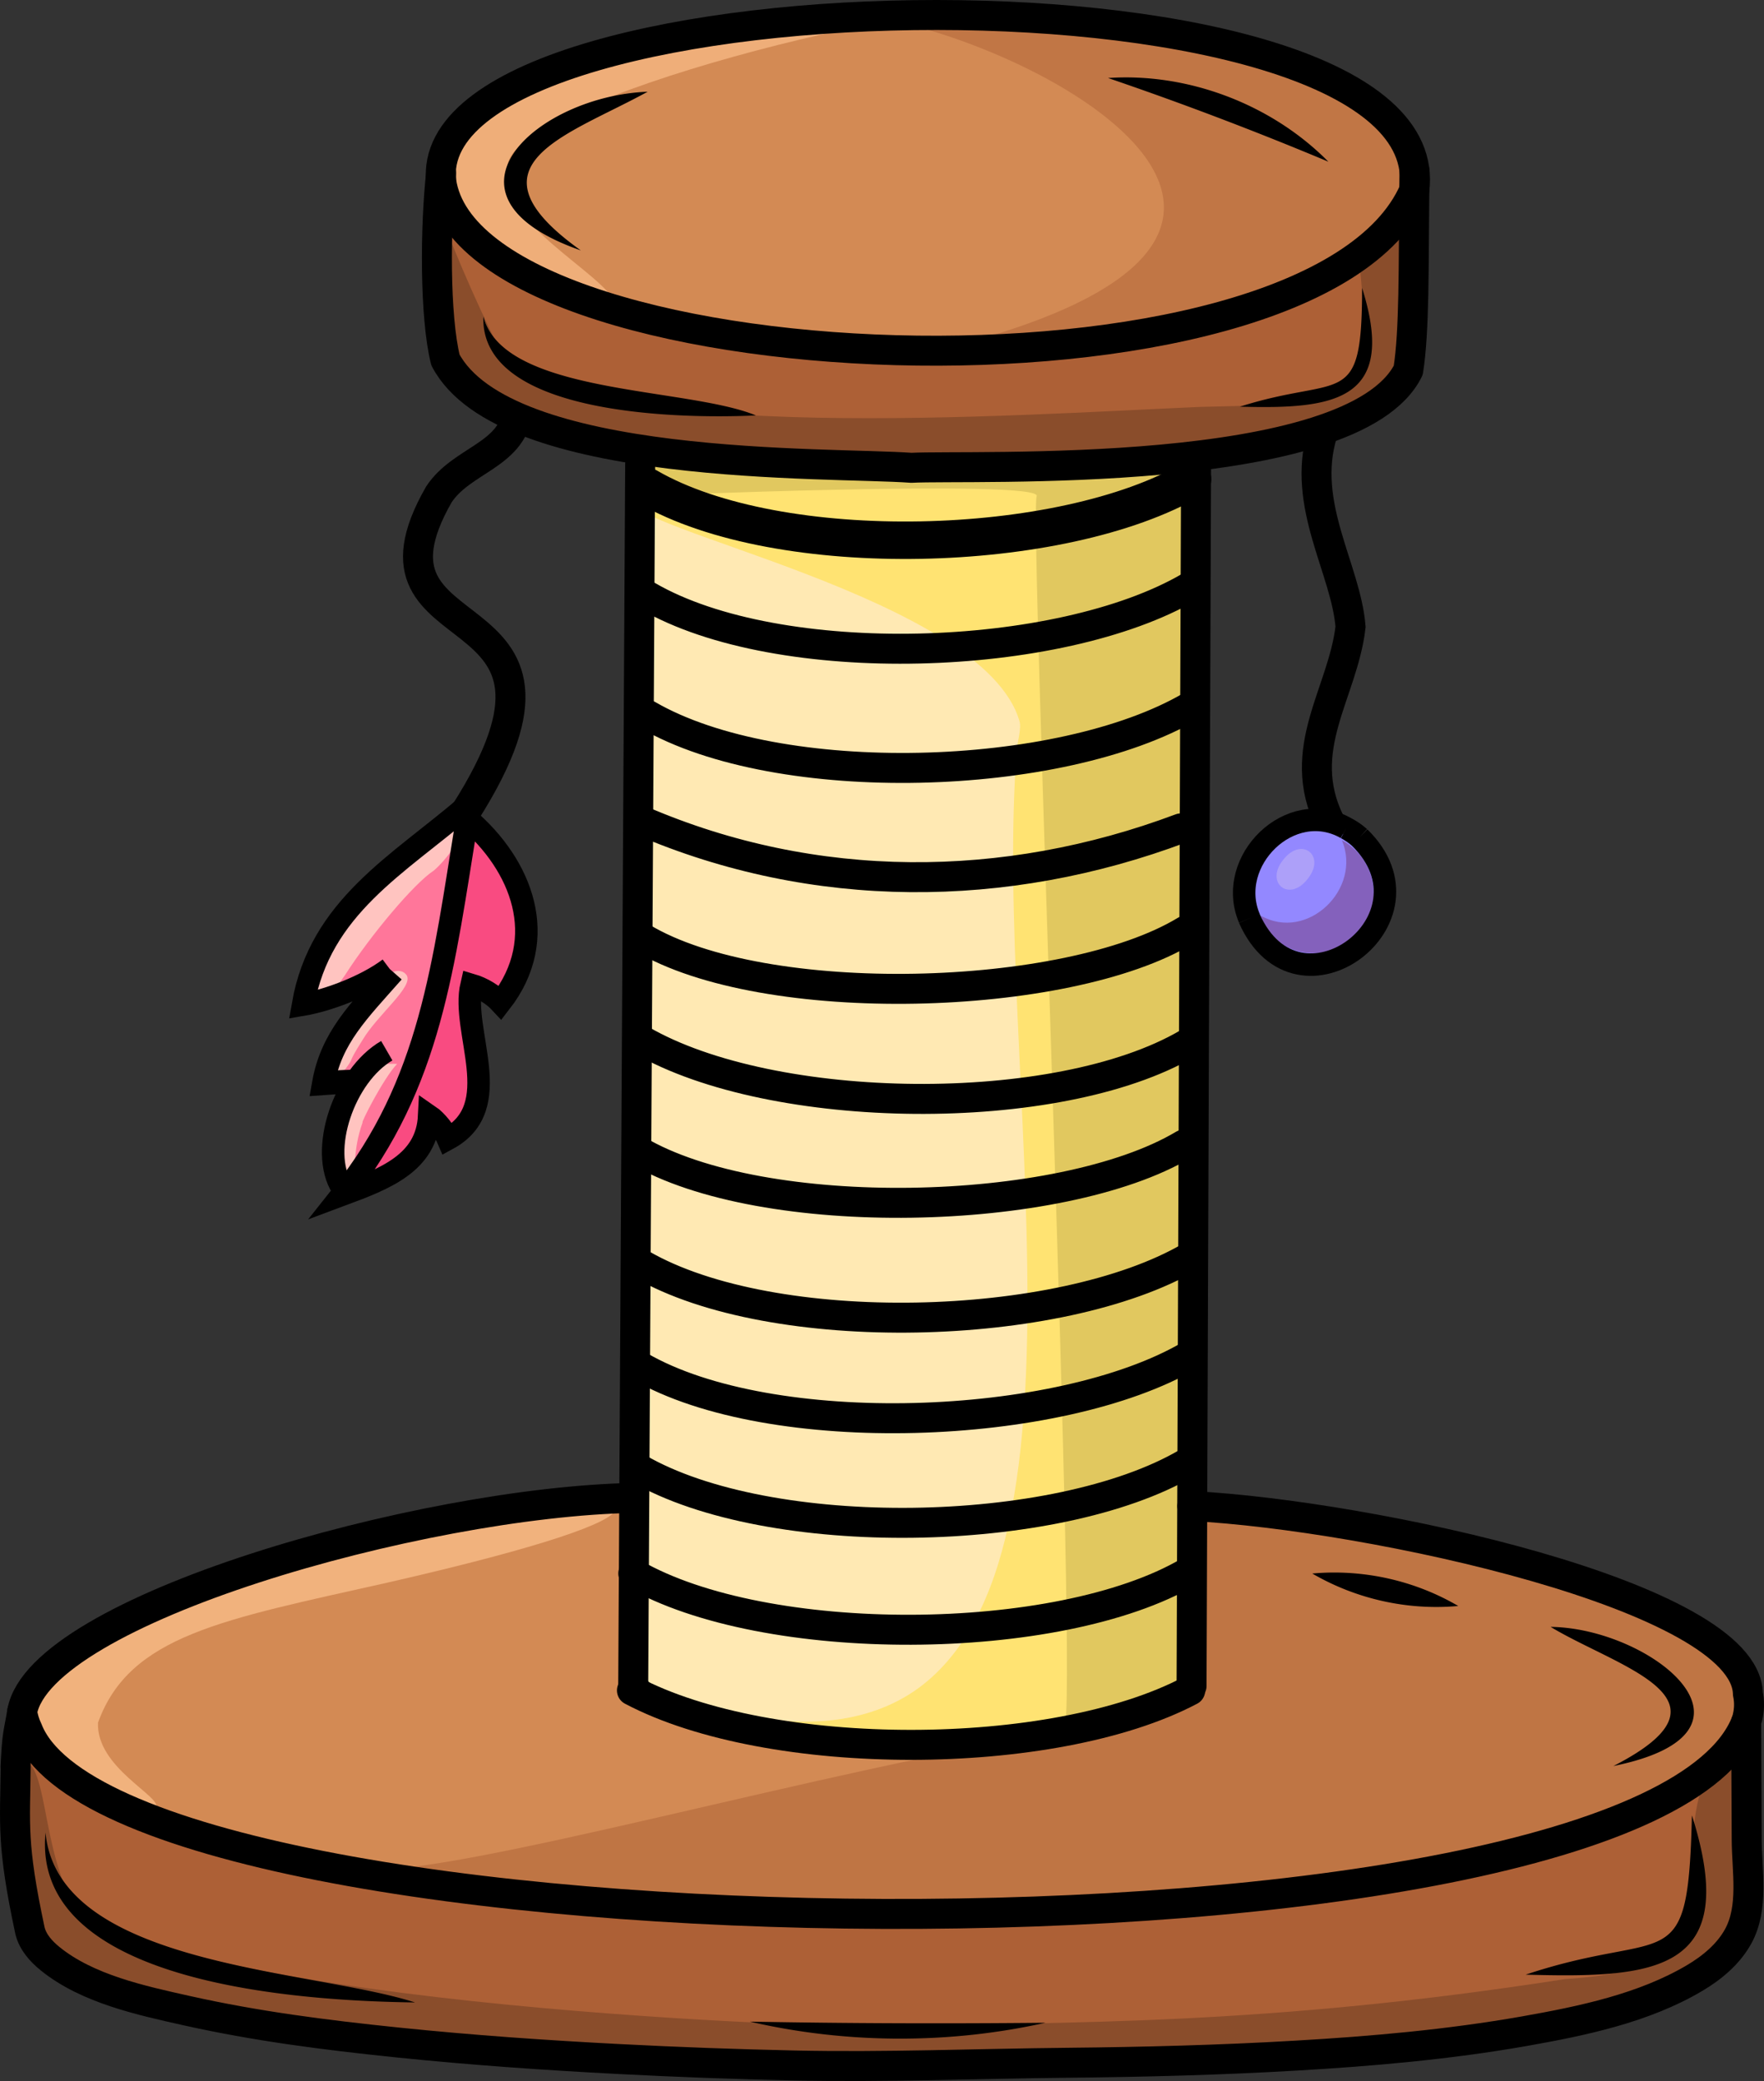
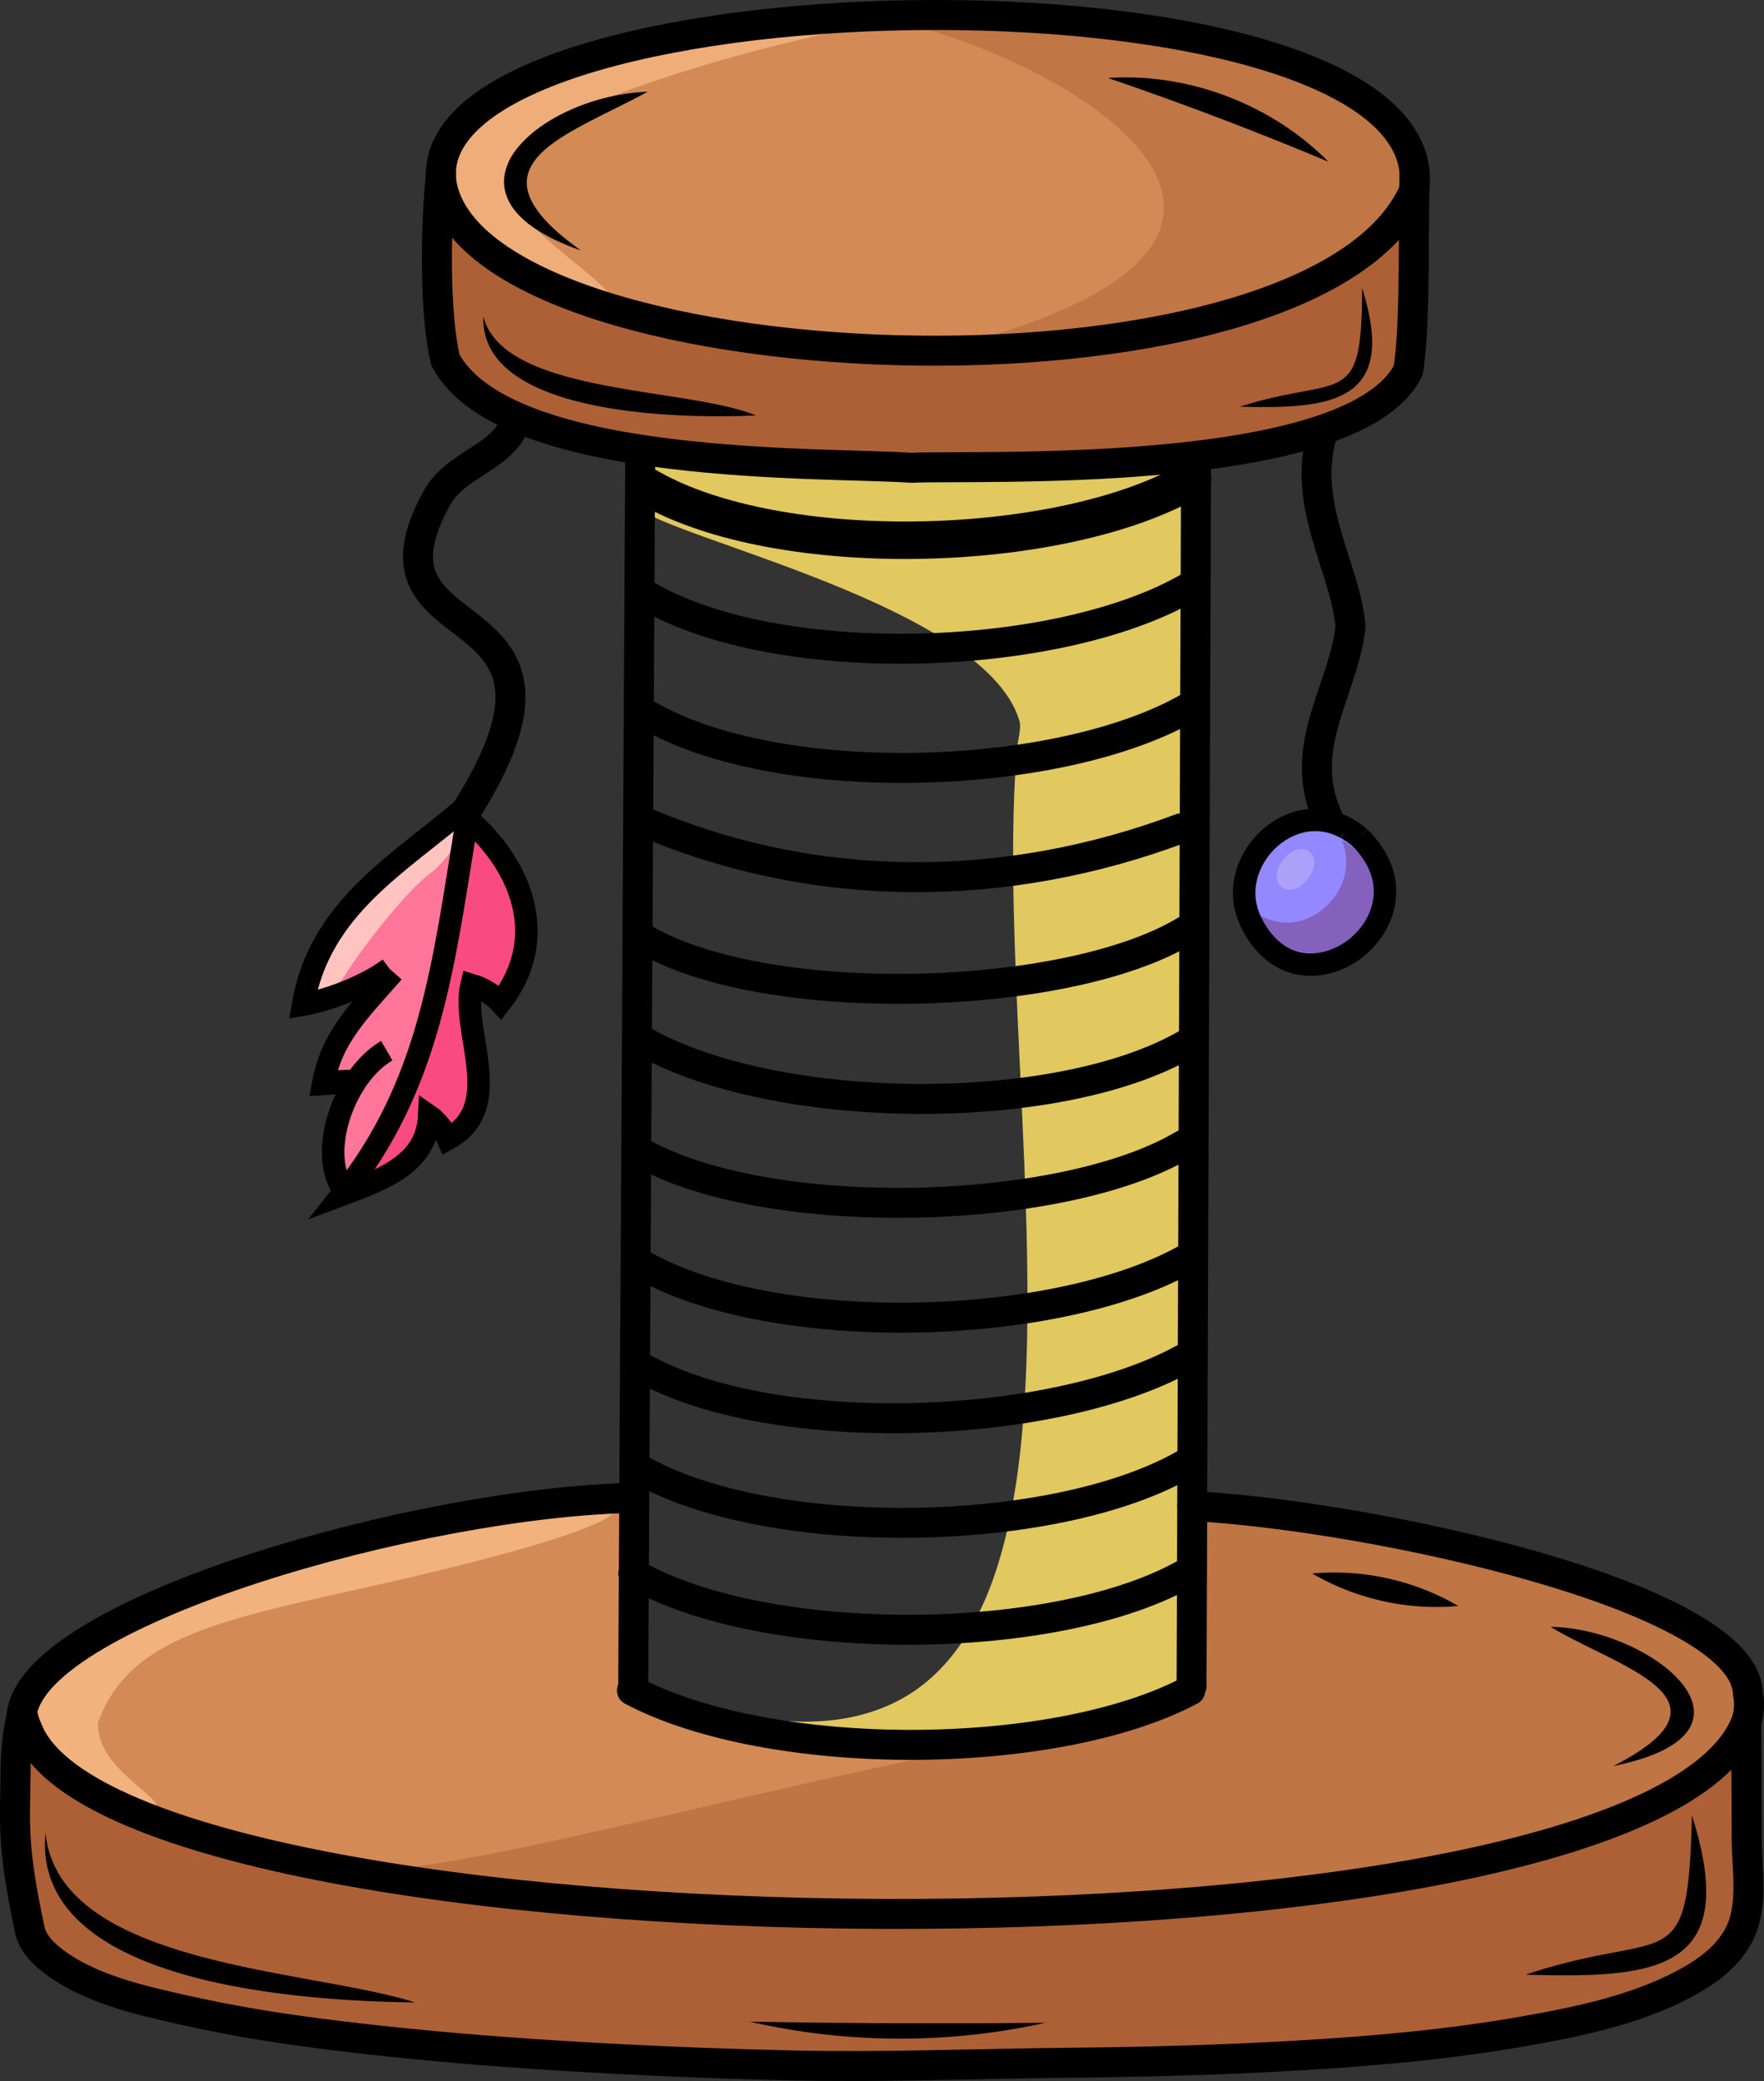
<svg xmlns="http://www.w3.org/2000/svg" viewBox="0 0 235.43 277.72">
  <rect x="0" y="0" width="235.43" height="277.72" fill="#333333" stroke="none" />
  <path fill="#d38a54" d="M124.71 46.58c-34.67-.85-64.3-7.23-65.4-23.53 0 .15-.03.31-.05.47.43-28.57 128.36-28.54 129.96-.69-.68 12.11-12.93 15.42-29.47 20.1-10.09 2.29-22.13 3.62-35.04 3.65Z" />
  <path fill="#ad6036" d="M58.39 37.38c-.22-5.69.09-10.44.43-13.82v3.35c0-.73.02-1.45.03-2.18 4.84 26.4 115.79 32.02 129.9.65 0 30.26 2.25 29.97-29.51 35.33-23.7 1.01-106.83 9.62-100.85-23.34Z" />
  <path fill="#d38a54" d="M88.05 226.42c21.49 9.05 52.41 7.38 70.97-1.42 0-8 .04-16.01.07-24.01 130.42 14.14 68.75 56.76-40.97 54.89-120.17.38-165.75-40.11-33.5-55.96-.03 8.37-.09 16.73-.13 25.1 1.08.46 2.26.94 3.54 1.42l.02-.02Z" />
  <path fill="#ad6036" d="M118.16 255.88c58.48-1.52 103.98-6.97 115.06-26.65-.09 6.5-.17 17.77-.39 22.4 7.72 29.63-116.98 22.17-118.58 24.14 0 0-105.71-.54-110.24-18.08-3.03-13.91-2.22-19.98-1.11-30.35 4.41 19.86 55.79 27.41 115.27 28.53h-.01Z" />
  <path fill="#9388ff" d="M184.13 118.64c.68 11.4-16.79 11.94-16.78.42-.19-10.95 16.47-11.35 16.78-.42Z" />
  <path fill="#ff769a" d="m52.4 131-.03-.07c-3.96 1.31-4.22 1.29-10.98 3.39.07-.02.2-.77.23-.87.08-.3.17-.59.26-.89.18-.58.38-1.15.59-1.71.42-1.09.89-2.16 1.43-3.2 1.04-2.01 2.29-3.9 3.69-5.67s2.95-3.42 4.58-4.98 3.41-3.14 5.18-4.64l2.31-1.95c.4-.33.79-.66 1.19-1l.58-.49c.06-.05.22-.23.3-.21.1.03.11.28.1.36-.02.3-.1.62-.14.92-.04.33-.09.66-.13.98-.09.65-.18 1.3-.26 1.95-.17 1.28-.35 2.57-.53 3.85-.35 2.5-.71 5-1.11 7.49s-.82 4.82-1.31 7.21-1.03 4.66-1.68 6.95-1.36 4.51-2.2 6.7-1.8 4.37-2.88 6.47a58.765 58.765 0 0 1-4.78 7.75c-.1.14-1.16 1.43-1.12 1.49-1.41-2-1.67-4.91-1.59-7.28.05-1.43.26-2.86.74-4.21.22-.63.5-1.23.86-1.79.55-.86 1.6-1.6 1.83-2.64-.25-.09-.7.03-.98.07-.38.07-.76.17-1.13.28-.75.21-1.5.43-2.29.49 1.08-6.15 4.63-9.48 9.28-14.78l-.02-.05v.06Z" />
  <path fill="#ff769a" d="M57.23 150.28c-.31 6.26-5.77 8.32-11.5 10.49 11.06-13.19 13.56-33.12 16.37-51.96 7.2 6.17 11.34 17.71 4.68 26.3-.95-1.05-2.62-1.98-3.82-2.32v.02s-.05-.02-.07-.02c-1.47 6.2 4.72 16.17-3.09 20.5-.53-1.14-1.52-2.34-2.49-3.03v.05s-.04-.04-.07-.05v.02Z" />
  <path fill="#ad6036" d="M112.52 1.79c20.87 1.15 75.13 28.1 16.15 44.04.11 1.17 20.56 3.55 41.11-5.84 62.35-28.29-45.12-44.51-57.26-38.2Z" opacity=".47" style="isolation:isolate" />
-   <path d="M187.94 49.1c-1.89 13.25-66.31 12.83-66.31 12.83S62 61.51 59.45 47.73c-.74-8.56-2.84-13.53-.17-18.02.89 2.9 5.98 14.56 7.89 17.64 12.85 12.02 67.81 8.04 93.04 6.95 11.68-.29 19.3-.16 21.54-4.74.23-.46.68-4.78-.25-13.81-.21-2.07 4.45-5.25 6.44-6.3V49.1m.78-22.87 44.5 201.91c-.1 6.5-.16 17.77-.39 22.4 7.71 29.63-116.98 22.17-118.58 24.14 0 0-105.71-.54-110.24-18.08-2.49-11.65-1.99-14.19-1.92-21.91 4.14-.63 3.25 8.91 6.58 17.03 4.91 14.59 91.83 18.69 107.67 18.66 27.2-.54 52.71-.06 92.55-6.27 26.25-1.71 12.46-13.62 19.22-28.05 2.11.1 6.65-4.23 5.11-7.92Z" opacity=".2" style="isolation:isolate" />
  <path fill="#ad6036" d="M160.34 202.44c-6.22 9.79 10.85 24.41-12.95 27.98-28 3.25-79.29 18.2-96.16 19.08 45.7 12.2 29.25 6.01 120.82 2.93.5-.03 13.53-2.82 39.57-8.4 0 0 12.75-2.73 19.23-11.07 14.78-19.64-41.03-27.91-49.9-29.47-5.69-1-15.22-4.46-20.62-1.04Z" opacity=".51" style="isolation:isolate" />
-   <path fill="#ffe9b3" d="M85.67 213.89 84.28 66.23s55.09-2.34 54.08 0 5.72 163.64 3.64 164.61c-1.21.56-17.35 2.1-30.52.3-32.06-4.39-25.24-7.17-25.81-17.25Z" />
  <path fill="#ffe266" d="M84.42 66.63c-1.84 3.9 46.87 13 51.65 29.63.27.95-.28 2.76-.36 3.76-.11 1.33-.19 2.67-.26 4.01-.14 2.82-.21 5.64-.23 8.47-.04 6.1.14 12.2.38 18.29.26 6.42.59 12.84.88 19.26s.54 12.81.62 19.23c.08 6.06.01 12.13-.39 18.19-.36 5.41-.97 10.83-2.15 16.14-1 4.52-2.42 9.01-4.66 13.08-1.95 3.54-4.56 6.74-7.93 9.02-3.54 2.4-7.71 3.63-11.94 3.95-5.63.43-11.31-.59-16.71-2.12-2.29-.65-4.53-1.43-6.77-2.22 2.66 1.06 5.19 2.2 7.94 3.04 6.88 2.09 14.07 3.34 21.25 3.76 4.96.29 9.87.8 14.82.19l10.64-1.32c3.36-.42 6.69-1.14 10.01-1.84 2.12-.45 4.25-1.22 5.83-2.74 1.49-1.44 2.17-3.55 2.31-5.57.16-2.31-.3-4.61-.6-6.9-.34-2.64-.47-5.3-.38-7.96s0-5.19.06-7.79c.16-8.13.63-16.26.89-24.39.76-23.73-.11-47.69.48-71.52.28-11.39.49-22.81-.34-34.18-.19-2.62-1.29-4.28-3.85-5.35-1.3-.54-2.32-.52-3.67-.27-4.7.87-28.15.63-41.88-.75-29.9-3-25.23 3.28-25.64 4.92Z" opacity=".85" style="isolation:isolate" />
  <path fill="#8461bc" d="M183.35 119.29c.27 8.7-12.32 11.03-15.08 2.91 6.21 3.51 13.55-3.55 10.83-10.06 2.52 1.33 4.24 4.04 4.24 7.16Z" />
  <path fill="#f94b81" d="M68.55 130.25c-.6 1.28-1.25 2.29-1.76 3-.94-1.07-2.64-2.01-3.86-2.36-1.48 6.39 4.79 16.11-3.15 20.55-.41-.98-1.57-2.45-2.5-3.07-.33 6.29-5.81 8.36-11.6 10.52 1.51-1.8 2.87-3.72 4.07-5.74s2.3-4.18 3.25-6.37 1.82-4.55 2.56-6.89 1.42-4.83 2.01-7.28 1.12-5.02 1.6-7.55.91-5.13 1.32-7.71c.47-2.97.92-5.95 1.37-8.93.09-.52.16-1.04.24-1.55 5.82 6.16 10.97 12.53 6.45 23.38Z" />
  <path fill="#ffc4c0" d="M56.57 111.48c-14.02 11.48-14.33 18.67-14.33 18.67-.27 3.56 1.29 3.72 3.8-.01 3.49-5.45 9.3-12.31 11.83-13.94 1.55-1.29 3.93-4.47 3.66-5.55-.3-1.28-3.84-.23-4.96.81v.02Z" />
  <path fill="#ada0f9" d="M171.27 114.73c2.45-3.16 5.76-.54 3.25 2.57-2.45 3.16-5.76.54-3.25-2.57Z" />
-   <path fill="#ffc4c0" d="M51.01 130.58c-4.23 3.66-5.97 7.89-8.22 10.78-1.53 1.69 1.92 2.31 3.3 1.32 1.33-1.81.08-.38 2.3-3.9 2.04-3.43 6.92-7.17 5.86-8.67-.85-1.14-2.61-.21-3.25.47Zm-1.95 11.67c-4.03 1.09-3.7 8.03-5.45 12-.82 1.41 1.5 2.61 2.82 2.15 1.43-.48.5-2.57 1.97-6.62-.33.26 2.75-5.87 4.6-7.8 0 0-2.58-.1-3.94.26Z" />
  <path fill="#ffc48f" d="M13.1 229.84c4.22-11.6 16.59-13.69 38.5-18.61 85.49-19.51-34.35-11.97-46.73 14.5-5.54 10.44 12.61 18.23 15.94 15.48.81-1.46-8.03-5.32-7.73-11.36h.02Z" opacity=".69" style="isolation:isolate" />
  <path fill="#ffc48f" d="M67.72 22.2c.61-9.22 57.64-22.85 67.07-20.92-15.95-3.65-52.66 4.14-64.13 9.2-27.49 12.85 1.96 31.85 11.61 30.18-1.62-4.24-16.06-10.94-14.55-18.46Z" opacity=".63" style="isolation:isolate" />
  <path fill="none" stroke="#000" stroke-miterlimit="10" d="M44.49 138.96c-.71 1.39-1.23 3.45-1.37 4.48 1.69-.11 3.56-.19 5.28-.21" />
  <path fill="none" stroke="#000" stroke-miterlimit="10" stroke-width="4" d="M62.1 108.41c19.68-30.97-16.21-20.28-3.53-42.42 3.03-4.61 9.62-5.16 10.51-10.93m107.39 2.85c-2.85 9.46 3.17 18.01 3.78 25.74-1.03 8.88-7.54 16.31-2.76 26.06" />
  <path fill="none" stroke="#000" stroke-miterlimit="10" stroke-width="3" d="M181.45 111.76c11.15 10.89-8.21 25.41-14.71 10.81m12.93-12.04c.64.34 1.24.75 1.78 1.23m-1.78-1.23c-7.46-4.23-16.17 4.41-12.92 12.03M51.62 140.22c-5.67 3.28-9.13 13.34-5.94 18.31" />
  <path fill="none" stroke="#000" stroke-miterlimit="10" stroke-width="3" d="M47.26 144.44c-1.72.02-2.44.09-4.13.21 1.08-6.17 4.71-9.66 9.35-14.93m9.87-20.48c7.25 6.19 11.15 15.92 4.44 24.55-.99-1.07-2.44-1.93-3.86-2.35-1.46 6.22 4.73 16.24-3.15 20.54-.42-.99-1.55-2.42-2.5-3.07-.31 6.28-5.86 8.38-11.6 10.52 11.84-14.81 13.5-30.68 16.67-50.19Zm-10.38 20.01c-3.28 2.46-8.37 4.28-11.53 4.82 2.28-13.02 12.7-18.66 21.83-26.49" />
  <path fill="none" stroke="#000" stroke-linecap="round" stroke-linejoin="round" stroke-width="4" d="M58.83 23.53c-.78-28.16 134.05-29.87 129.93 1.85m-.01.01c-13.58 31.22-127.62 26.3-129.93-1.82" />
  <path fill="none" stroke="#000" stroke-linecap="round" stroke-linejoin="round" stroke-width="4" d="M58.82 26.92c0-1.29.03-2.57.06-3.86-.8 7.1-.88 19.14.57 24.98 7.93 14.99 51.31 13.59 62.19 14.39 7.96-.43 58.91 1.84 66.31-13.01.83-5.24.7-13.72.81-24.02h0c0-1.09.02-1.96.03-2.57M58.82 26.92V24m100.31 176.99c23.65 1.23 73.86 12 74.15 25.03m-.06 3.2c.26-1.06.28-2.13.06-3.19M84.52 199.9c-28.4.54-79.12 14.96-81.56 28.53h0c.11.82.35 1.61.73 2.41h0c12.3 31.62 215.68 34.27 229.37-1.06" />
  <path fill="none" stroke="#000" stroke-linecap="round" stroke-linejoin="round" stroke-width="4" d="M233.05 229.8c.02 5.23.05 10.47.07 15.7.02 4.18.97 9.04-1.12 12.88-1.31 2.4-3.52 4.23-5.84 5.6-6.79 4.02-14.99 5.72-22.67 7.08-10.1 1.78-20.34 2.68-30.57 3.27-10.11.59-20.24.85-30.37.95-12.21.12-24.46.63-36.67.36-7.71-.17-15.42-.45-23.13-.85-9.92-.51-19.84-1.2-29.72-2.22s-18.85-2.18-28.09-4.24c-6.08-1.36-13.26-2.9-18.23-6.92-1.2-.97-2.31-2.19-2.7-3.72-2.49-11.65-1.99-14.19-1.92-21.91m.87-7.35c-.52 3.17-.66 2.69-.89 7.36M84.51 225l.93-163.07m74.19.53-.6 162.54" />
  <path fill="none" stroke="#000" stroke-linecap="round" stroke-linejoin="round" stroke-width="4" d="M158.85 225.59c-18.29 9.65-56.1 9.72-74.51 0" />
  <path fill="none" stroke="#000" stroke-linecap="round" stroke-linejoin="round" stroke-width="5" d="M86.45 64.97c17.51 10.15 55.32 9.15 72.72-1.03" />
  <path d="M6.07 244.52c1.63 17.94 35.4 18.23 49.32 22.71-14.48-.19-51.35-2.2-49.31-22.72h-.01Zm94.01 25.27c13.19.24 26.26.28 39.45.15-12.91 2.88-26.56 2.82-39.45-.15Zm125.73-27.53c6.61 20.86-4.73 21.76-22.19 21.26 19.23-6.41 21.66.95 22.19-21.27Zm-50.67-32.27c6.75-.61 13.62.9 19.48 4.33-6.75.62-13.62-.92-19.48-4.33Zm31.81 7.12c13.49.16 30.66 14.05 8.38 18.57 17.52-8.96.63-13.13-8.38-18.57ZM64.51 42.24c2.69 10.47 27.12 9.39 36.38 13.2-9.51.46-36.85.15-36.38-13.21Zm117.28-3.81c4.74 15.05-3.65 16.2-16.31 15.84 13.7-4.36 16.3.6 16.31-15.85Zm-4.5-16.85a459.19 459.19 0 0 0-29.41-11.17c10.72-.73 21.87 3.53 29.41 11.17Zm-90.85-9.34c-10.71 5.89-24.98 9.72-8.92 21.18-20.87-7.3-5.74-20.63 8.93-21.18h-.01Z" />
  <path fill="none" stroke="#000" stroke-linecap="round" stroke-linejoin="round" stroke-width="4" d="M86.45 79.55c17.51 10.15 54.94 8.93 72.34-1.25M86.45 95.42c17.51 10.15 55.08 9.01 72.48-1.17m-73.26 15.3c23.01 9.89 48.48 9.8 71.93 1m-71.93 14.58c16.29 9.81 56.69 8.67 72.54-.92M85.59 138.8c17.51 10.15 55.52 10.63 72.92.45m-73.47 14.26c16.74 9.91 56.55 9 72.93-.75m-72.38 15.95c17.51 10.15 55.89 9.17 73.29-1.01m-73.51 14.63c17.51 10.15 56.02 8.73 73.42-1.45m-73.63 15.07c17.51 10.15 55.85 9.47 73.25-.71m-73.89 14.74c17.51 10.15 56.73 9.96 74.13-.22" />
</svg>